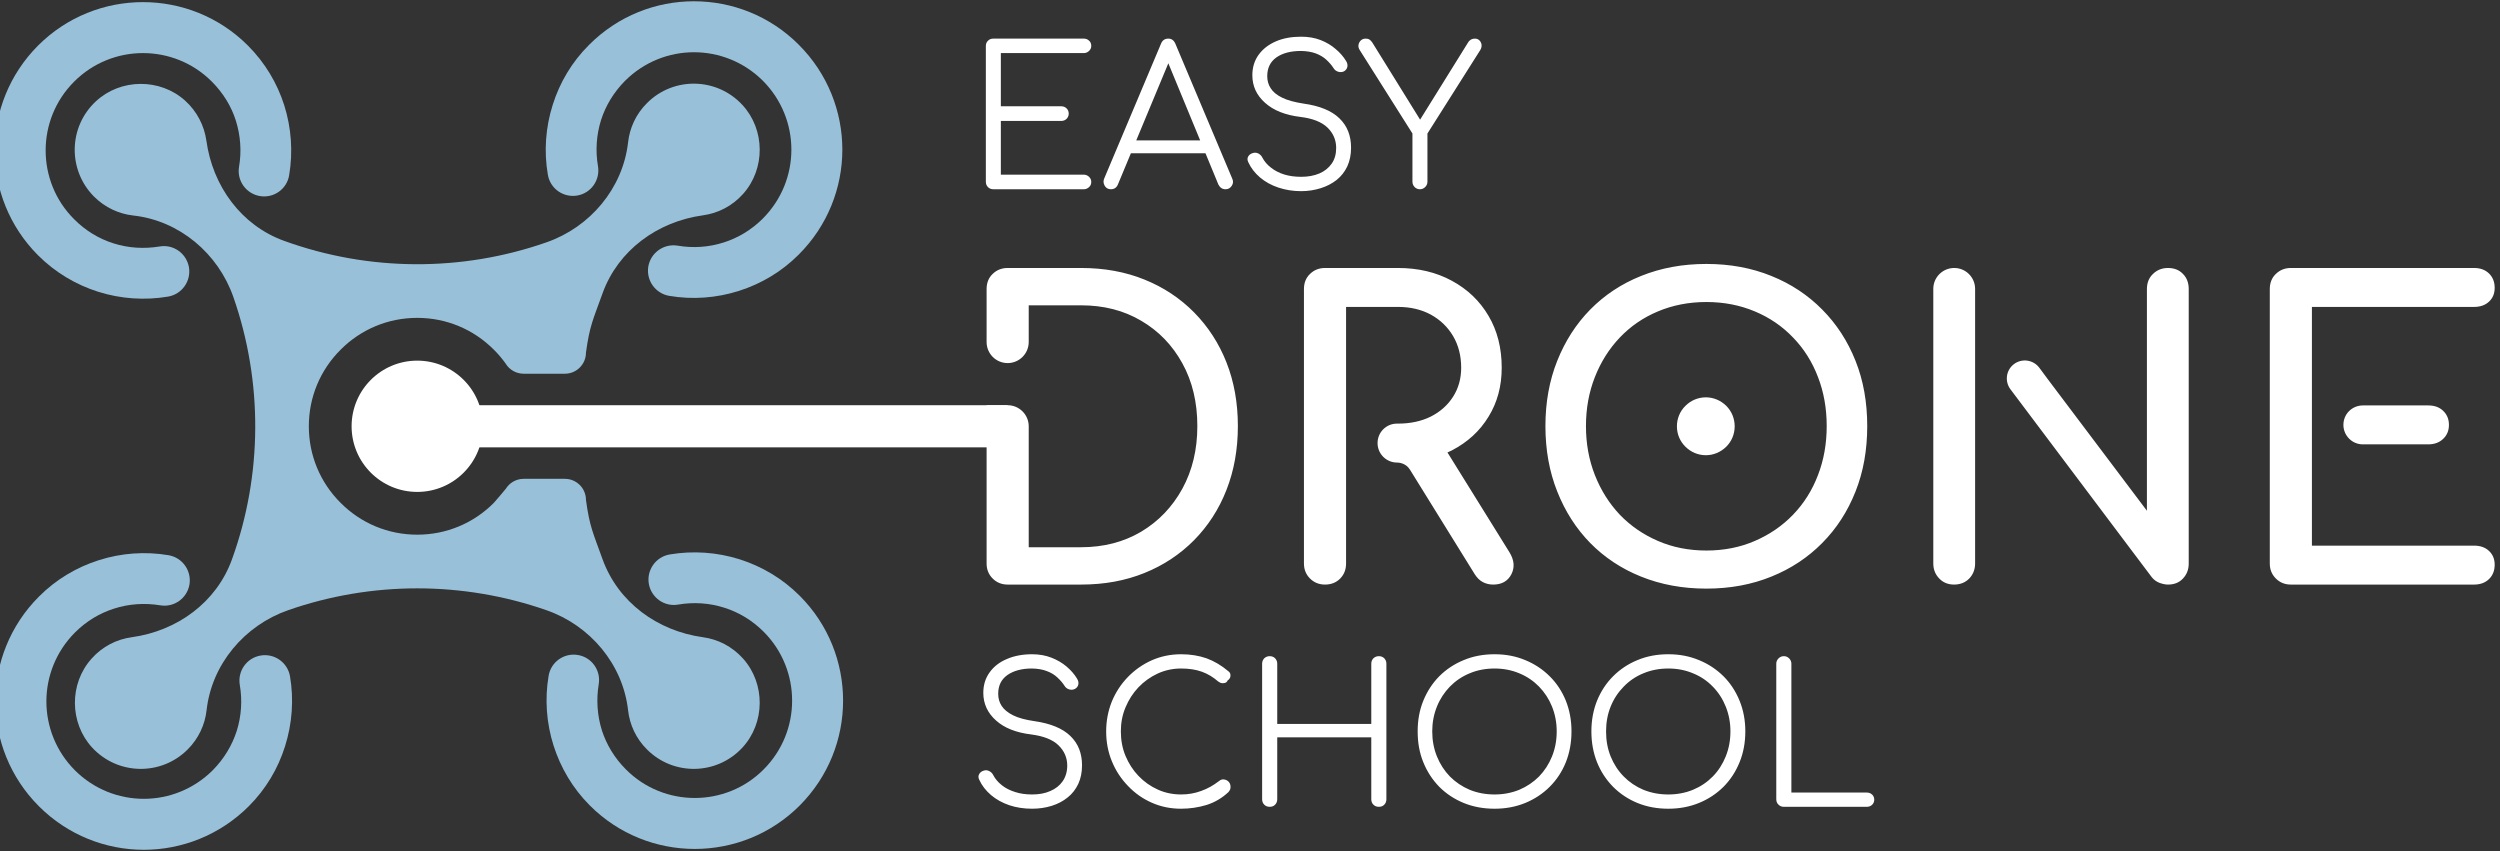
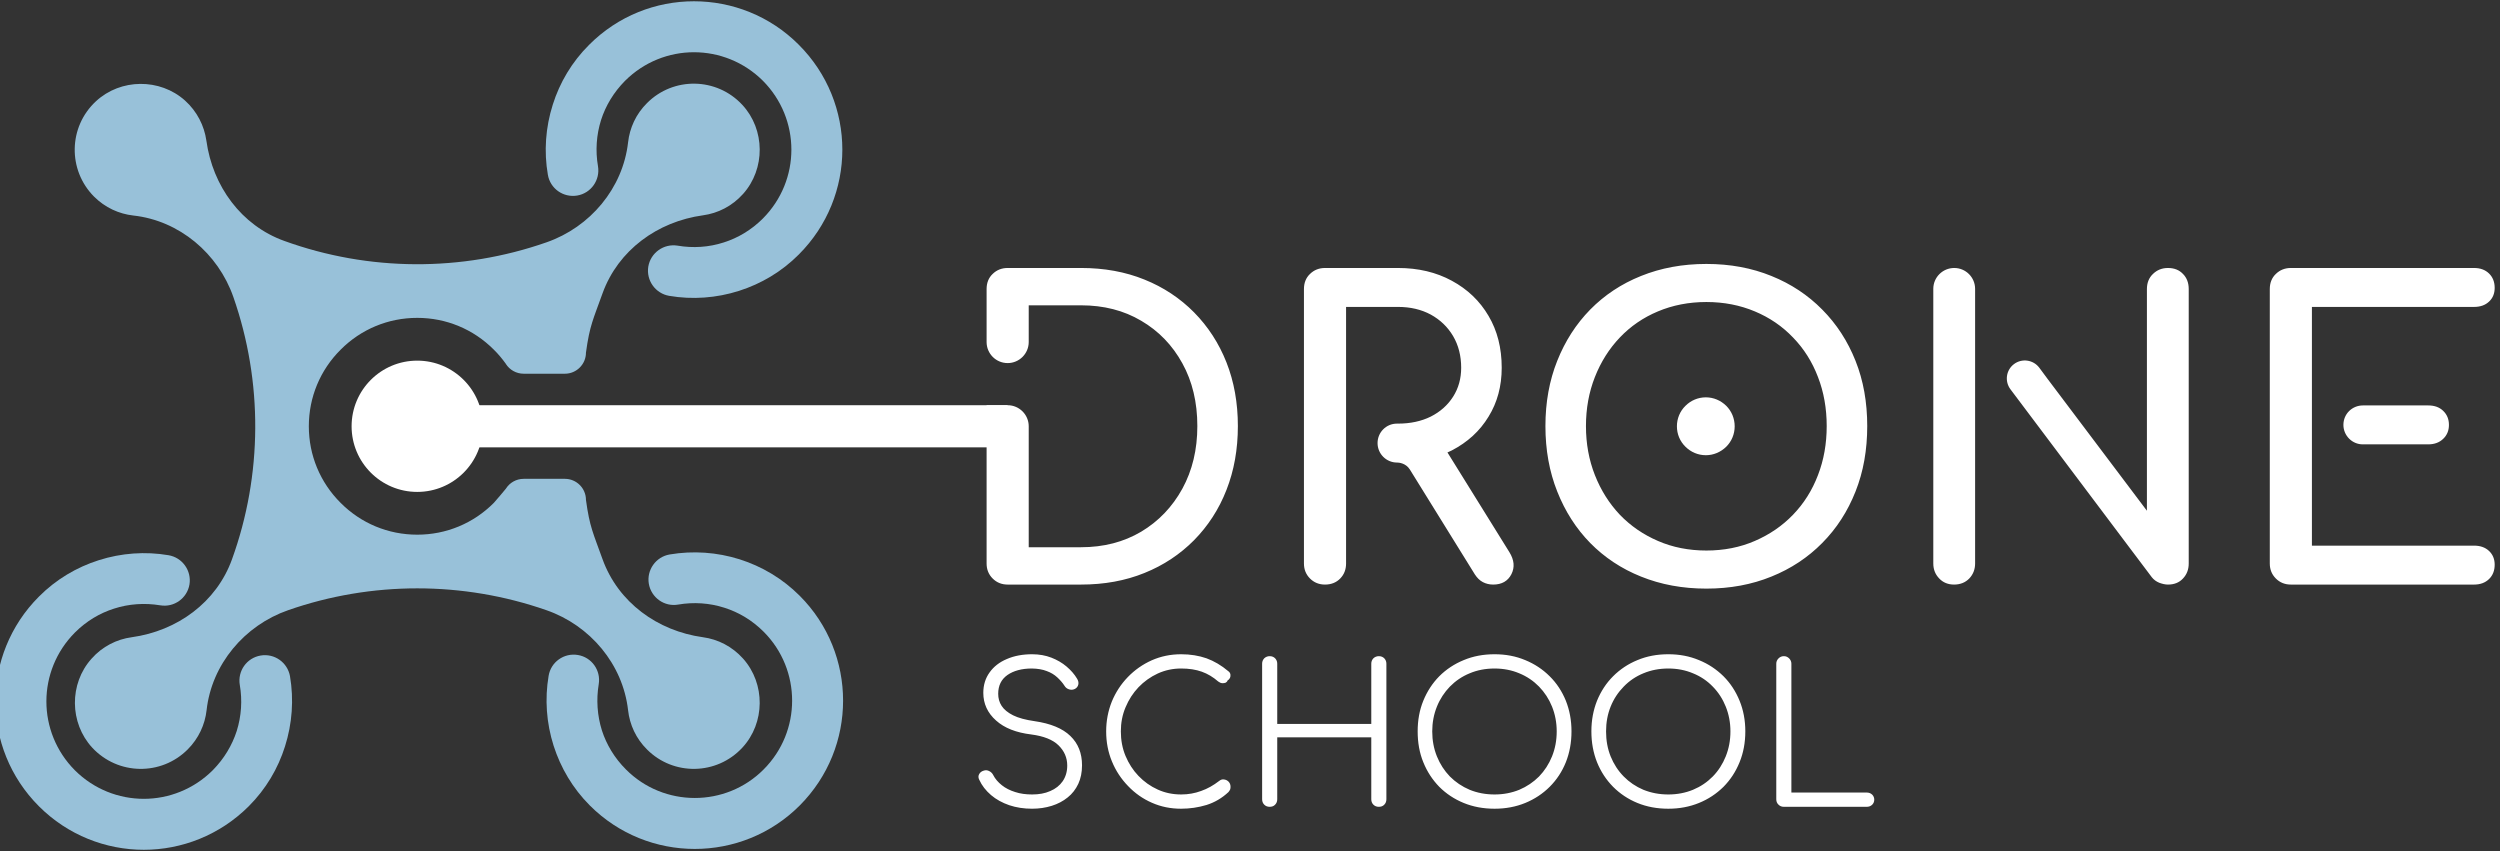
<svg xmlns="http://www.w3.org/2000/svg" xml:space="preserve" width="235px" height="80px" style="shape-rendering:geometricPrecision; text-rendering:geometricPrecision; image-rendering:optimizeQuality; fill-rule:evenodd; clip-rule:evenodd" viewBox="0 0 235 80">
  <rect x="0" y="0" width="235" height="80" fill="#333333" stroke="none" />
  <defs>
    <style type="text/css"> .fil1 {fill:white} .fil0 {fill:#98C1D9;fill-rule:nonzero} .fil2 {fill:white;fill-rule:nonzero} </style>
  </defs>
  <g id="Layer_x0020_1">
    <g id="_1268467906256">
      <path class="fil0" d="M69.85 61.91c-1.03,-1.15 -2.37,-1.82 -3.77,-2.01 -4.27,-0.59 -7.97,-3.27 -9.44,-7.33 -0.88,-2.46 -1.21,-3.01 -1.56,-5.58 0,-1.09 -0.89,-1.98 -1.98,-1.98l-3.87 0c-0.71,0 -1.33,0.37 -1.68,0.93 0,0 -1.02,1.23 -1.13,1.33 -1.92,1.93 -4.48,2.99 -7.2,2.99 -2.72,0 -5.28,-1.06 -7.2,-2.99 -1.93,-1.92 -2.99,-4.48 -2.99,-7.2 0,-2.72 1.06,-5.28 2.99,-7.2 1.92,-1.93 4.48,-2.99 7.2,-2.99 2.72,0 5.28,1.06 7.2,2.99 0.42,0.41 0.79,0.86 1.13,1.33l0 0.01c0.35,0.55 0.97,0.92 1.68,0.92l3.87 0c1.09,0 1.98,-0.89 1.98,-1.98 0.35,-2.57 0.68,-3.12 1.56,-5.58 1.47,-4.06 5.17,-6.74 9.44,-7.33 1.4,-0.19 2.74,-0.86 3.77,-2.01 2.11,-2.36 2.08,-6.05 -0.07,-8.37 -2.41,-2.6 -6.48,-2.66 -8.96,-0.17 -1.04,1.03 -1.63,2.34 -1.78,3.69 -0.49,4.32 -3.56,7.97 -7.67,9.4 -7.97,2.79 -16.7,2.74 -24.64,-0.13 -4.06,-1.46 -6.74,-5.16 -7.33,-9.43 -0.2,-1.4 -0.87,-2.74 -2.01,-3.77 -2.36,-2.11 -6.05,-2.08 -8.37,0.07 -2.6,2.41 -2.66,6.47 -0.18,8.96 1.04,1.04 2.35,1.63 3.7,1.78 4.32,0.48 7.97,3.56 9.4,7.67 2.78,7.96 2.74,16.7 -0.13,24.64 -1.46,4.06 -5.16,6.74 -9.43,7.33 -1.4,0.19 -2.75,0.86 -3.77,2.01 -2.12,2.36 -2.08,6.05 0.06,8.37 2.42,2.6 6.48,2.66 8.97,0.17 1.03,-1.03 1.63,-2.34 1.78,-3.69 0.48,-4.32 3.56,-7.97 7.66,-9.4 7.85,-2.74 16.44,-2.74 24.29,0 4.11,1.43 7.18,5.08 7.67,9.4 0.15,1.35 0.74,2.66 1.78,3.69 2.48,2.49 6.55,2.43 8.96,-0.17 2.15,-2.32 2.18,-6.01 0.07,-8.37z" />
      <path class="fil0" d="M56.21 15.62c0.22,1.3 -0.65,2.54 -1.95,2.76 -1.31,0.22 -2.54,-0.65 -2.76,-1.95 -0.38,-2.19 -0.22,-4.45 0.46,-6.59 0.65,-2.07 1.79,-4.01 3.42,-5.63 2.72,-2.73 6.29,-4.09 9.85,-4.09 3.57,0 7.14,1.36 9.86,4.09 2.72,2.72 4.09,6.29 4.09,9.86 0,3.56 -1.37,7.13 -4.09,9.85 -1.61,1.62 -3.55,2.76 -5.62,3.42 -2.13,0.68 -4.39,0.84 -6.56,0.47 -1.3,-0.22 -2.18,-1.45 -1.97,-2.75 0.22,-1.3 1.45,-2.18 2.75,-1.97 1.46,0.25 2.95,0.15 4.34,-0.3 1.33,-0.42 2.6,-1.17 3.68,-2.25 1.78,-1.79 2.68,-4.13 2.68,-6.47 0,-2.35 -0.9,-4.69 -2.68,-6.48 -1.79,-1.78 -4.13,-2.68 -6.48,-2.68 -2.34,0 -4.68,0.9 -6.47,2.68 -1.08,1.09 -1.83,2.35 -2.26,3.69 -0.44,1.4 -0.54,2.89 -0.29,4.34z" />
      <path class="fil0" d="M63.75 56.83c-1.3,0.23 -2.53,-0.65 -2.76,-1.95 -0.22,-1.3 0.66,-2.54 1.96,-2.76 2.18,-0.37 4.44,-0.22 6.59,0.46 2.07,0.66 4.01,1.8 5.63,3.42 2.72,2.72 4.08,6.29 4.08,9.86 0,3.57 -1.36,7.13 -4.08,9.86 -2.72,2.72 -6.29,4.08 -9.86,4.08 -3.57,0 -7.14,-1.36 -9.86,-4.08 -1.62,-1.62 -2.75,-3.56 -3.41,-5.62 -0.68,-2.14 -0.84,-4.39 -0.47,-6.57 0.21,-1.3 1.45,-2.18 2.75,-1.96 1.3,0.21 2.18,1.45 1.96,2.75 -0.24,1.45 -0.14,2.94 0.3,4.34 0.43,1.33 1.18,2.59 2.26,3.67 1.78,1.79 4.13,2.68 6.47,2.68 2.34,0 4.69,-0.89 6.47,-2.68 1.79,-1.79 2.68,-4.13 2.68,-6.47 0,-2.34 -0.89,-4.69 -2.68,-6.48 -1.08,-1.08 -2.35,-1.83 -3.68,-2.25 -1.4,-0.45 -2.89,-0.55 -4.35,-0.3z" />
      <path class="fil0" d="M22.54 64.38c-0.22,-1.3 0.65,-2.54 1.96,-2.76 1.3,-0.22 2.53,0.65 2.76,1.95 0.37,2.18 0.21,4.45 -0.47,6.59 -0.65,2.07 -1.79,4.01 -3.41,5.63 -2.73,2.72 -6.3,4.09 -9.86,4.09 -3.57,0 -7.14,-1.37 -9.86,-4.09 -2.72,-2.72 -4.09,-6.29 -4.09,-9.86 0,-3.56 1.37,-7.13 4.09,-9.85 1.61,-1.62 3.55,-2.76 5.62,-3.42 2.13,-0.68 4.39,-0.84 6.56,-0.47 1.3,0.22 2.18,1.45 1.97,2.75 -0.22,1.3 -1.45,2.18 -2.75,1.96 -1.45,-0.24 -2.95,-0.14 -4.34,0.31 -1.33,0.42 -2.6,1.17 -3.68,2.25 -1.78,1.79 -2.68,4.13 -2.68,6.47 0,2.35 0.9,4.69 2.68,6.48 1.79,1.78 4.13,2.68 6.48,2.68 2.34,0 4.68,-0.9 6.47,-2.68 1.08,-1.09 1.83,-2.36 2.26,-3.69 0.44,-1.4 0.54,-2.89 0.29,-4.34z" />
-       <path class="fil0" d="M15 23.17c1.3,-0.23 2.53,0.65 2.76,1.95 0.22,1.3 -0.66,2.54 -1.96,2.76 -2.18,0.37 -4.44,0.22 -6.59,-0.46 -2.07,-0.66 -4.01,-1.8 -5.63,-3.42 -2.72,-2.72 -4.08,-6.29 -4.08,-9.86 0,-3.57 1.36,-7.13 4.08,-9.86 2.72,-2.72 6.29,-4.08 9.86,-4.08 3.57,0 7.14,1.36 9.86,4.08 1.62,1.62 2.76,3.55 3.42,5.62 0.67,2.13 0.83,4.39 0.46,6.57 -0.21,1.3 -1.44,2.18 -2.75,1.96 -1.3,-0.22 -2.18,-1.45 -1.96,-2.75 0.25,-1.45 0.14,-2.94 -0.3,-4.34 -0.42,-1.33 -1.18,-2.59 -2.26,-3.67 -1.78,-1.79 -4.13,-2.68 -6.47,-2.68 -2.34,0 -4.68,0.89 -6.47,2.68 -1.79,1.79 -2.68,4.13 -2.68,6.47 0,2.34 0.89,4.69 2.68,6.47 1.08,1.09 2.35,1.84 3.68,2.26 1.4,0.45 2.89,0.54 4.35,0.3z" />
      <rect class="fil1" transform="matrix(1.87803E-14 -0.149 1.893 1.05427E-14 39.219 42.051)" width="26.58" height="29.31" />
      <circle class="fil1" cx="39.22" cy="40.07" r="6.17" />
      <path class="fil2" d="M160.35 42.79c-0.73,0 -1.41,-0.29 -1.92,-0.8 -0.52,-0.51 -0.8,-1.19 -0.8,-1.92 0,-0.72 0.28,-1.41 0.8,-1.92 0.51,-0.51 1.19,-0.8 1.92,-0.8 0.72,0 1.4,0.29 1.92,0.8 0.51,0.51 0.79,1.2 0.79,1.92 0,0.73 -0.28,1.41 -0.79,1.92 -0.52,0.51 -1.2,0.8 -1.92,0.8z" />
-       <path class="fil2" d="M93.37 17.79c-0.2,0 -0.37,-0.07 -0.5,-0.2 -0.14,-0.14 -0.2,-0.31 -0.2,-0.51l0 -12.75c0,-0.2 0.06,-0.37 0.2,-0.5 0.13,-0.14 0.3,-0.2 0.5,-0.2l8.51 0c0.19,0 0.35,0.06 0.49,0.19 0.14,0.12 0.21,0.29 0.21,0.5 0,0.18 -0.07,0.33 -0.21,0.47 -0.14,0.13 -0.3,0.2 -0.49,0.2l-7.8 0 0 5 5.67 0c0.21,0 0.38,0.07 0.51,0.2 0.13,0.13 0.2,0.29 0.2,0.49 0,0.19 -0.07,0.36 -0.2,0.49 -0.13,0.13 -0.3,0.2 -0.51,0.2l-5.67 0 0 5.05 7.8 0c0.19,0 0.35,0.07 0.49,0.2 0.14,0.14 0.21,0.29 0.21,0.48 0,0.2 -0.07,0.37 -0.21,0.49 -0.14,0.13 -0.3,0.2 -0.49,0.2l-8.51 0zm11.06 0c-0.28,0 -0.48,-0.12 -0.6,-0.35 -0.12,-0.23 -0.13,-0.45 -0.03,-0.67l5.33 -12.65c0.13,-0.33 0.36,-0.49 0.69,-0.49 0.31,0 0.53,0.16 0.67,0.49l5.34 12.67c0.11,0.23 0.1,0.45 -0.04,0.67 -0.14,0.22 -0.34,0.33 -0.59,0.33 -0.15,0 -0.28,-0.04 -0.39,-0.11 -0.12,-0.08 -0.21,-0.19 -0.28,-0.33l-4.99 -12.09 0.57 0 -5.03 12.09c-0.06,0.14 -0.14,0.25 -0.26,0.33 -0.11,0.07 -0.24,0.11 -0.39,0.11zm1.2 -3.38l0.54 -1.21 7.36 0 0.55 1.21 -8.45 0zm16.68 3.56c-0.78,0 -1.49,-0.12 -2.15,-0.34 -0.66,-0.22 -1.23,-0.54 -1.72,-0.95 -0.48,-0.41 -0.85,-0.89 -1.1,-1.43 -0.1,-0.2 -0.1,-0.38 -0.01,-0.54 0.09,-0.16 0.24,-0.27 0.46,-0.33 0.17,-0.05 0.34,-0.03 0.5,0.05 0.16,0.09 0.29,0.21 0.37,0.38 0.18,0.35 0.45,0.67 0.8,0.94 0.35,0.28 0.77,0.5 1.25,0.65 0.48,0.15 1.02,0.22 1.6,0.22 0.64,0 1.2,-0.1 1.7,-0.31 0.5,-0.21 0.88,-0.52 1.17,-0.93 0.28,-0.4 0.42,-0.89 0.42,-1.47 0,-0.74 -0.27,-1.38 -0.81,-1.91 -0.54,-0.53 -1.4,-0.87 -2.56,-1.01 -1.41,-0.17 -2.52,-0.61 -3.31,-1.32 -0.8,-0.71 -1.2,-1.57 -1.2,-2.6 0,-0.74 0.2,-1.38 0.59,-1.92 0.39,-0.54 0.93,-0.96 1.62,-1.26 0.69,-0.3 1.48,-0.44 2.38,-0.44 0.66,0 1.26,0.1 1.81,0.31 0.54,0.21 1.02,0.49 1.42,0.84 0.41,0.34 0.74,0.72 0.99,1.13 0.12,0.19 0.16,0.38 0.12,0.56 -0.04,0.18 -0.15,0.32 -0.32,0.42 -0.18,0.08 -0.37,0.09 -0.55,0.03 -0.19,-0.06 -0.33,-0.17 -0.43,-0.34 -0.18,-0.28 -0.41,-0.54 -0.68,-0.79 -0.27,-0.25 -0.6,-0.44 -0.99,-0.59 -0.38,-0.14 -0.85,-0.22 -1.39,-0.23 -0.96,0 -1.72,0.2 -2.3,0.6 -0.58,0.41 -0.87,1 -0.87,1.77 0,0.41 0.1,0.79 0.32,1.13 0.22,0.35 0.58,0.65 1.08,0.89 0.5,0.25 1.18,0.43 2.02,0.56 1.51,0.21 2.63,0.67 3.36,1.38 0.74,0.71 1.1,1.63 1.1,2.77 0,0.65 -0.12,1.23 -0.35,1.74 -0.24,0.51 -0.57,0.93 -1,1.28 -0.43,0.34 -0.93,0.6 -1.5,0.78 -0.58,0.18 -1.19,0.28 -1.84,0.28zm11.16 -0.18c-0.19,0 -0.36,-0.07 -0.5,-0.21 -0.13,-0.14 -0.2,-0.31 -0.2,-0.5l0 -4.53 -4.94 -7.82c-0.12,-0.18 -0.16,-0.35 -0.13,-0.52 0.03,-0.17 0.11,-0.31 0.23,-0.42 0.12,-0.11 0.27,-0.16 0.45,-0.16 0.14,0 0.26,0.03 0.35,0.09 0.09,0.06 0.17,0.14 0.25,0.25l4.89 7.89 -0.76 0 4.88 -7.85c0.08,-0.14 0.18,-0.23 0.28,-0.29 0.1,-0.06 0.22,-0.09 0.37,-0.09 0.17,0 0.31,0.05 0.43,0.17 0.11,0.11 0.18,0.26 0.2,0.42 0.01,0.17 -0.03,0.34 -0.14,0.51l-4.95 7.82 0 4.53c0,0.19 -0.07,0.36 -0.21,0.5 -0.14,0.14 -0.3,0.21 -0.5,0.21z" />
      <path class="fil2" d="M94.72 54.95c-0.56,0 -1.03,-0.19 -1.41,-0.57 -0.38,-0.38 -0.57,-0.85 -0.57,-1.41l0 -14.88 1.98 0c1.09,0 1.98,0.89 1.98,1.98l0 11.37 4.91 0c2.14,0 4.02,-0.49 5.66,-1.46 1.64,-0.98 2.93,-2.33 3.87,-4.04 0.94,-1.72 1.41,-3.68 1.41,-5.89 0,-2.23 -0.47,-4.2 -1.41,-5.9 -0.94,-1.71 -2.23,-3.04 -3.87,-4 -1.64,-0.97 -3.52,-1.45 -5.66,-1.45l-4.91 0 0 3.45c0,1.09 -0.89,1.98 -1.98,1.98 -1.1,0 -1.98,-0.89 -1.98,-1.98l0 -4.98c0,-0.58 0.19,-1.06 0.57,-1.42 0.38,-0.37 0.85,-0.56 1.41,-0.56l6.89 0c2.19,0 4.17,0.36 5.97,1.09 1.79,0.72 3.34,1.75 4.66,3.08 1.32,1.34 2.34,2.91 3.05,4.71 0.71,1.8 1.07,3.8 1.07,5.98 0,2.19 -0.36,4.19 -1.07,6 -0.71,1.82 -1.73,3.39 -3.05,4.73 -1.32,1.33 -2.87,2.36 -4.66,3.08 -1.8,0.73 -3.78,1.09 -5.97,1.09l-6.89 0zm125.56 -15.01c0,1.01 0.83,1.84 1.84,1.83l6.13 0c0.59,0 1.06,-0.18 1.41,-0.52 0.36,-0.34 0.54,-0.78 0.54,-1.31 0,-0.54 -0.18,-0.97 -0.54,-1.32 -0.35,-0.34 -0.82,-0.51 -1.41,-0.51l-6.13 0c-1.02,0 -1.84,0.8 -1.84,1.83zm-31.3 -3.35c-0.56,-0.75 -0.41,-1.81 0.34,-2.37 0.75,-0.56 1.81,-0.4 2.37,0.34l0.77 1.04 9.35 12.41 0 -20.84c0,-0.58 0.19,-1.06 0.57,-1.42 0.38,-0.37 0.85,-0.56 1.41,-0.56 0.59,0 1.06,0.19 1.41,0.56 0.36,0.36 0.54,0.84 0.54,1.42l0 25.8c0,0.56 -0.18,1.03 -0.54,1.41 -0.35,0.38 -0.82,0.57 -1.41,0.57 -0.25,0 -0.52,-0.06 -0.82,-0.17 -0.29,-0.12 -0.52,-0.29 -0.7,-0.52l-2.38 -3.16 -10.91 -14.51zm-5.28 -11.4c-1.09,0 -1.97,0.88 -1.97,1.96l0 25.82c0,0.56 0.19,1.03 0.56,1.41 0.36,0.38 0.83,0.57 1.39,0.57 0.58,0 1.06,-0.19 1.43,-0.57 0.36,-0.38 0.55,-0.85 0.55,-1.41l0 -14.78 0 -6.02 0 -5.02c0,-1.08 -0.88,-1.96 -1.96,-1.96zm-52.36 18.29c0.15,0 0.81,0.05 1.19,0.66l6.11 9.86c0.21,0.32 0.46,0.57 0.75,0.72 0.29,0.15 0.61,0.23 0.97,0.23 0.81,0 1.38,-0.33 1.71,-0.97 0.33,-0.65 0.27,-1.34 -0.19,-2.08l-5.82 -9.37c-5.24,1.51 -2.65,1.19 0,0 0.14,-0.06 0.28,-0.12 0.41,-0.19 1.48,-0.77 2.63,-1.82 3.45,-3.17 0.83,-1.34 1.24,-2.88 1.24,-4.6 0,-1.86 -0.41,-3.48 -1.24,-4.88 -0.82,-1.4 -1.97,-2.5 -3.45,-3.3 -1.47,-0.8 -3.16,-1.2 -5.06,-1.2l-6.86 0c-0.56,0 -1.03,0.19 -1.41,0.56 -0.38,0.36 -0.57,0.84 -0.57,1.42l0 25.8c0,0.56 0.19,1.03 0.57,1.41 0.38,0.38 0.85,0.57 1.41,0.57 0.58,0 1.06,-0.19 1.43,-0.57 0.37,-0.38 0.55,-0.85 0.55,-1.41l0 -24.12 4.88 0c1.16,0 2.19,0.24 3.08,0.72 0.89,0.49 1.59,1.16 2.1,2.02 0.51,0.87 0.76,1.86 0.76,2.98 0,1.01 -0.25,1.92 -0.76,2.72 -0.51,0.8 -1.21,1.42 -2.1,1.87 -0.89,0.44 -1.92,0.66 -3.08,0.66l-0.1 0c-1.01,0 -1.82,0.82 -1.82,1.83 0,1.01 0.82,1.83 1.83,1.83l0.02 0zm29.06 11.85c-2.24,0 -4.28,-0.38 -6.14,-1.13 -1.85,-0.74 -3.44,-1.8 -4.78,-3.16 -1.33,-1.36 -2.36,-2.97 -3.1,-4.84 -0.74,-1.86 -1.11,-3.91 -1.11,-6.15 0,-2.23 0.37,-4.28 1.11,-6.13 0.74,-1.86 1.77,-3.46 3.1,-4.82 1.34,-1.36 2.93,-2.42 4.78,-3.16 1.86,-0.75 3.9,-1.13 6.14,-1.13 2.23,0 4.27,0.38 6.11,1.13 1.84,0.74 3.44,1.8 4.78,3.16 1.35,1.36 2.39,2.96 3.13,4.82 0.74,1.85 1.1,3.9 1.1,6.13 0,2.24 -0.36,4.29 -1.1,6.15 -0.74,1.87 -1.78,3.48 -3.13,4.84 -1.34,1.36 -2.94,2.42 -4.78,3.16 -1.84,0.75 -3.88,1.13 -6.11,1.13zm0 -3.58c1.65,0 3.17,-0.3 4.55,-0.9 1.39,-0.6 2.59,-1.42 3.6,-2.47 1.02,-1.06 1.8,-2.3 2.34,-3.72 0.55,-1.42 0.82,-2.96 0.82,-4.61 0,-1.65 -0.27,-3.19 -0.82,-4.61 -0.54,-1.42 -1.32,-2.66 -2.34,-3.71 -1.01,-1.06 -2.21,-1.88 -3.6,-2.46 -1.38,-0.58 -2.9,-0.88 -4.55,-0.88 -1.65,0 -3.17,0.3 -4.55,0.88 -1.39,0.58 -2.58,1.4 -3.59,2.46 -1,1.05 -1.78,2.29 -2.34,3.71 -0.56,1.42 -0.84,2.96 -0.84,4.61 0,1.65 0.28,3.19 0.84,4.61 0.56,1.42 1.34,2.66 2.34,3.72 1.01,1.05 2.2,1.87 3.59,2.47 1.38,0.6 2.9,0.9 4.55,0.9zm54.94 3.2c-0.56,0 -1.03,-0.19 -1.41,-0.57 -0.38,-0.38 -0.57,-0.85 -0.57,-1.41l0 -25.8c0,-0.58 0.19,-1.06 0.57,-1.42 0.38,-0.37 0.85,-0.56 1.41,-0.56l17.22 0c0.58,0 1.05,0.17 1.41,0.52 0.35,0.34 0.53,0.79 0.53,1.35 0,0.53 -0.18,0.97 -0.53,1.29 -0.36,0.34 -0.83,0.5 -1.41,0.5l-15.24 0c0,7.48 0,14.96 0,22.44l15.24 0c0.58,0 1.05,0.16 1.41,0.5 0.35,0.33 0.53,0.76 0.53,1.29 0,0.56 -0.18,1.01 -0.53,1.35 -0.36,0.35 -0.83,0.52 -1.41,0.52l-17.22 0z" />
      <path class="fil2" d="M97.02 76.02c-0.78,0 -1.49,-0.11 -2.15,-0.33 -0.66,-0.23 -1.23,-0.54 -1.71,-0.95 -0.49,-0.42 -0.86,-0.89 -1.11,-1.44 -0.1,-0.19 -0.1,-0.37 -0.01,-0.53 0.09,-0.17 0.24,-0.28 0.46,-0.34 0.17,-0.05 0.34,-0.03 0.5,0.06 0.16,0.08 0.29,0.21 0.37,0.38 0.18,0.35 0.45,0.66 0.8,0.94 0.35,0.28 0.77,0.49 1.25,0.64 0.48,0.16 1.02,0.23 1.6,0.23 0.64,0 1.21,-0.1 1.7,-0.32 0.5,-0.21 0.89,-0.52 1.17,-0.92 0.28,-0.41 0.43,-0.9 0.43,-1.48 0,-0.74 -0.28,-1.37 -0.82,-1.9 -0.54,-0.53 -1.4,-0.87 -2.56,-1.02 -1.41,-0.17 -2.52,-0.6 -3.31,-1.31 -0.8,-0.71 -1.2,-1.58 -1.2,-2.6 0,-0.74 0.2,-1.38 0.59,-1.92 0.39,-0.55 0.93,-0.97 1.62,-1.26 0.69,-0.3 1.48,-0.45 2.38,-0.45 0.66,0 1.27,0.11 1.81,0.32 0.54,0.21 1.02,0.49 1.42,0.83 0.41,0.35 0.74,0.72 0.99,1.14 0.12,0.19 0.16,0.38 0.12,0.56 -0.04,0.18 -0.15,0.32 -0.32,0.41 -0.18,0.09 -0.36,0.1 -0.55,0.04 -0.19,-0.06 -0.33,-0.17 -0.43,-0.34 -0.18,-0.28 -0.41,-0.54 -0.68,-0.79 -0.27,-0.25 -0.6,-0.45 -0.99,-0.59 -0.38,-0.15 -0.85,-0.23 -1.39,-0.24 -0.96,0 -1.72,0.21 -2.3,0.61 -0.58,0.41 -0.87,0.99 -0.87,1.77 0,0.41 0.1,0.79 0.32,1.13 0.22,0.34 0.58,0.64 1.08,0.89 0.5,0.25 1.18,0.43 2.02,0.55 1.51,0.22 2.63,0.68 3.36,1.39 0.74,0.71 1.1,1.63 1.1,2.76 0,0.66 -0.12,1.24 -0.35,1.74 -0.24,0.51 -0.57,0.94 -1,1.28 -0.43,0.35 -0.93,0.61 -1.5,0.79 -0.58,0.18 -1.19,0.27 -1.84,0.27zm14.01 0c-0.98,0 -1.89,-0.18 -2.75,-0.56 -0.85,-0.37 -1.6,-0.9 -2.24,-1.57 -0.65,-0.67 -1.16,-1.44 -1.52,-2.32 -0.36,-0.87 -0.54,-1.81 -0.54,-2.82 0,-0.99 0.18,-1.92 0.53,-2.8 0.36,-0.87 0.86,-1.64 1.51,-2.31 0.64,-0.66 1.39,-1.19 2.24,-1.57 0.86,-0.38 1.78,-0.57 2.77,-0.57 0.87,0 1.66,0.13 2.38,0.38 0.71,0.26 1.4,0.66 2.06,1.22 0.11,0.08 0.17,0.18 0.19,0.3 0.02,0.11 0,0.22 -0.04,0.32 -0.05,0.1 -0.12,0.18 -0.22,0.23 -0.03,0.1 -0.09,0.17 -0.18,0.22 -0.1,0.04 -0.21,0.06 -0.34,0.05 -0.12,-0.01 -0.25,-0.07 -0.37,-0.16 -0.47,-0.41 -0.98,-0.72 -1.54,-0.92 -0.56,-0.2 -1.2,-0.3 -1.94,-0.3 -0.79,0 -1.52,0.16 -2.2,0.47 -0.69,0.32 -1.29,0.75 -1.81,1.29 -0.52,0.55 -0.92,1.17 -1.22,1.89 -0.3,0.71 -0.44,1.46 -0.44,2.26 0,0.82 0.14,1.59 0.44,2.31 0.3,0.71 0.7,1.34 1.22,1.88 0.52,0.54 1.12,0.97 1.81,1.28 0.68,0.31 1.41,0.46 2.2,0.46 0.66,0 1.29,-0.11 1.88,-0.33 0.6,-0.21 1.16,-0.53 1.69,-0.94 0.15,-0.12 0.3,-0.17 0.46,-0.14 0.17,0.02 0.31,0.09 0.43,0.21 0.12,0.13 0.18,0.28 0.18,0.48 0,0.09 -0.01,0.18 -0.04,0.26 -0.04,0.08 -0.09,0.16 -0.16,0.24 -0.61,0.57 -1.3,0.97 -2.06,1.21 -0.77,0.23 -1.56,0.35 -2.38,0.35zm8.32 -0.18c-0.2,0 -0.37,-0.06 -0.51,-0.2 -0.13,-0.13 -0.2,-0.3 -0.2,-0.51l0 -12.74c0,-0.21 0.07,-0.37 0.2,-0.51 0.14,-0.13 0.31,-0.2 0.51,-0.2 0.21,0 0.38,0.07 0.51,0.2 0.13,0.14 0.2,0.3 0.2,0.51l0 5.66 8.84 0 0 -5.66c0,-0.21 0.07,-0.37 0.2,-0.51 0.14,-0.13 0.31,-0.2 0.51,-0.2 0.21,0 0.38,0.07 0.51,0.2 0.13,0.14 0.2,0.3 0.2,0.51l0 12.74c0,0.21 -0.07,0.38 -0.2,0.51 -0.13,0.14 -0.3,0.2 -0.51,0.2 -0.2,0 -0.37,-0.06 -0.51,-0.2 -0.13,-0.13 -0.2,-0.3 -0.2,-0.51l0 -5.82 -8.84 0 0 5.82c0,0.21 -0.07,0.38 -0.2,0.51 -0.13,0.14 -0.3,0.2 -0.51,0.2zm21.14 0.18c-1.05,0 -2.02,-0.18 -2.9,-0.54 -0.88,-0.36 -1.65,-0.87 -2.3,-1.52 -0.64,-0.66 -1.14,-1.42 -1.5,-2.31 -0.36,-0.88 -0.53,-1.85 -0.53,-2.9 0,-1.04 0.17,-2 0.53,-2.88 0.36,-0.88 0.86,-1.65 1.5,-2.3 0.65,-0.65 1.42,-1.16 2.3,-1.52 0.88,-0.37 1.85,-0.55 2.9,-0.55 1.04,0 2,0.18 2.88,0.55 0.88,0.36 1.65,0.87 2.3,1.52 0.66,0.65 1.16,1.42 1.52,2.3 0.35,0.88 0.53,1.84 0.53,2.88 0,1.05 -0.18,2.02 -0.53,2.9 -0.36,0.89 -0.86,1.65 -1.52,2.31 -0.65,0.65 -1.42,1.16 -2.3,1.52 -0.88,0.36 -1.84,0.54 -2.88,0.54zm0 -1.34c0.83,0 1.61,-0.15 2.32,-0.44 0.71,-0.3 1.33,-0.72 1.86,-1.25 0.52,-0.54 0.93,-1.17 1.22,-1.89 0.29,-0.72 0.44,-1.5 0.44,-2.35 0,-0.83 -0.15,-1.61 -0.44,-2.33 -0.29,-0.72 -0.7,-1.34 -1.22,-1.88 -0.53,-0.54 -1.15,-0.96 -1.86,-1.25 -0.71,-0.3 -1.49,-0.45 -2.32,-0.45 -0.85,0 -1.63,0.15 -2.34,0.45 -0.71,0.29 -1.33,0.71 -1.86,1.25 -0.52,0.54 -0.93,1.16 -1.22,1.88 -0.29,0.72 -0.44,1.5 -0.44,2.33 0,0.85 0.15,1.63 0.44,2.35 0.29,0.72 0.7,1.35 1.22,1.89 0.53,0.53 1.15,0.95 1.86,1.25 0.71,0.29 1.49,0.44 2.34,0.44zm16.33 1.34c-1.05,0 -2.02,-0.18 -2.9,-0.54 -0.88,-0.36 -1.64,-0.87 -2.29,-1.52 -0.65,-0.66 -1.15,-1.42 -1.51,-2.31 -0.35,-0.88 -0.53,-1.85 -0.53,-2.9 0,-1.04 0.18,-2 0.53,-2.88 0.36,-0.88 0.86,-1.65 1.51,-2.3 0.65,-0.65 1.41,-1.16 2.29,-1.52 0.88,-0.37 1.85,-0.55 2.9,-0.55 1.04,0 2,0.18 2.88,0.55 0.89,0.36 1.65,0.87 2.31,1.52 0.65,0.65 1.15,1.42 1.51,2.3 0.36,0.88 0.54,1.84 0.54,2.88 0,1.05 -0.18,2.02 -0.54,2.9 -0.36,0.89 -0.86,1.65 -1.51,2.31 -0.66,0.65 -1.42,1.16 -2.31,1.52 -0.88,0.36 -1.84,0.54 -2.88,0.54zm0 -1.34c0.84,0 1.61,-0.15 2.32,-0.44 0.72,-0.3 1.34,-0.72 1.86,-1.25 0.53,-0.54 0.93,-1.17 1.22,-1.89 0.29,-0.72 0.44,-1.5 0.44,-2.35 0,-0.83 -0.15,-1.61 -0.44,-2.33 -0.29,-0.72 -0.69,-1.34 -1.22,-1.88 -0.52,-0.54 -1.14,-0.96 -1.86,-1.25 -0.71,-0.3 -1.48,-0.45 -2.32,-0.45 -0.84,0 -1.62,0.15 -2.34,0.45 -0.71,0.29 -1.33,0.71 -1.85,1.25 -0.53,0.54 -0.94,1.16 -1.23,1.88 -0.29,0.72 -0.43,1.5 -0.43,2.33 0,0.85 0.14,1.63 0.43,2.35 0.29,0.72 0.7,1.35 1.23,1.89 0.52,0.53 1.14,0.95 1.85,1.25 0.72,0.29 1.5,0.44 2.34,0.44zm10.86 1.16c-0.19,0 -0.36,-0.06 -0.5,-0.2 -0.14,-0.13 -0.21,-0.3 -0.21,-0.51l0 -12.74c0,-0.19 0.07,-0.36 0.21,-0.5 0.14,-0.14 0.31,-0.21 0.5,-0.21 0.2,0 0.36,0.07 0.5,0.21 0.14,0.14 0.21,0.31 0.21,0.5l0 12.11 7.09 0c0.19,0 0.36,0.06 0.5,0.19 0.13,0.13 0.2,0.29 0.2,0.48 0,0.19 -0.07,0.35 -0.2,0.48 -0.14,0.13 -0.31,0.19 -0.5,0.19l-7.8 0z" />
    </g>
  </g>
</svg>